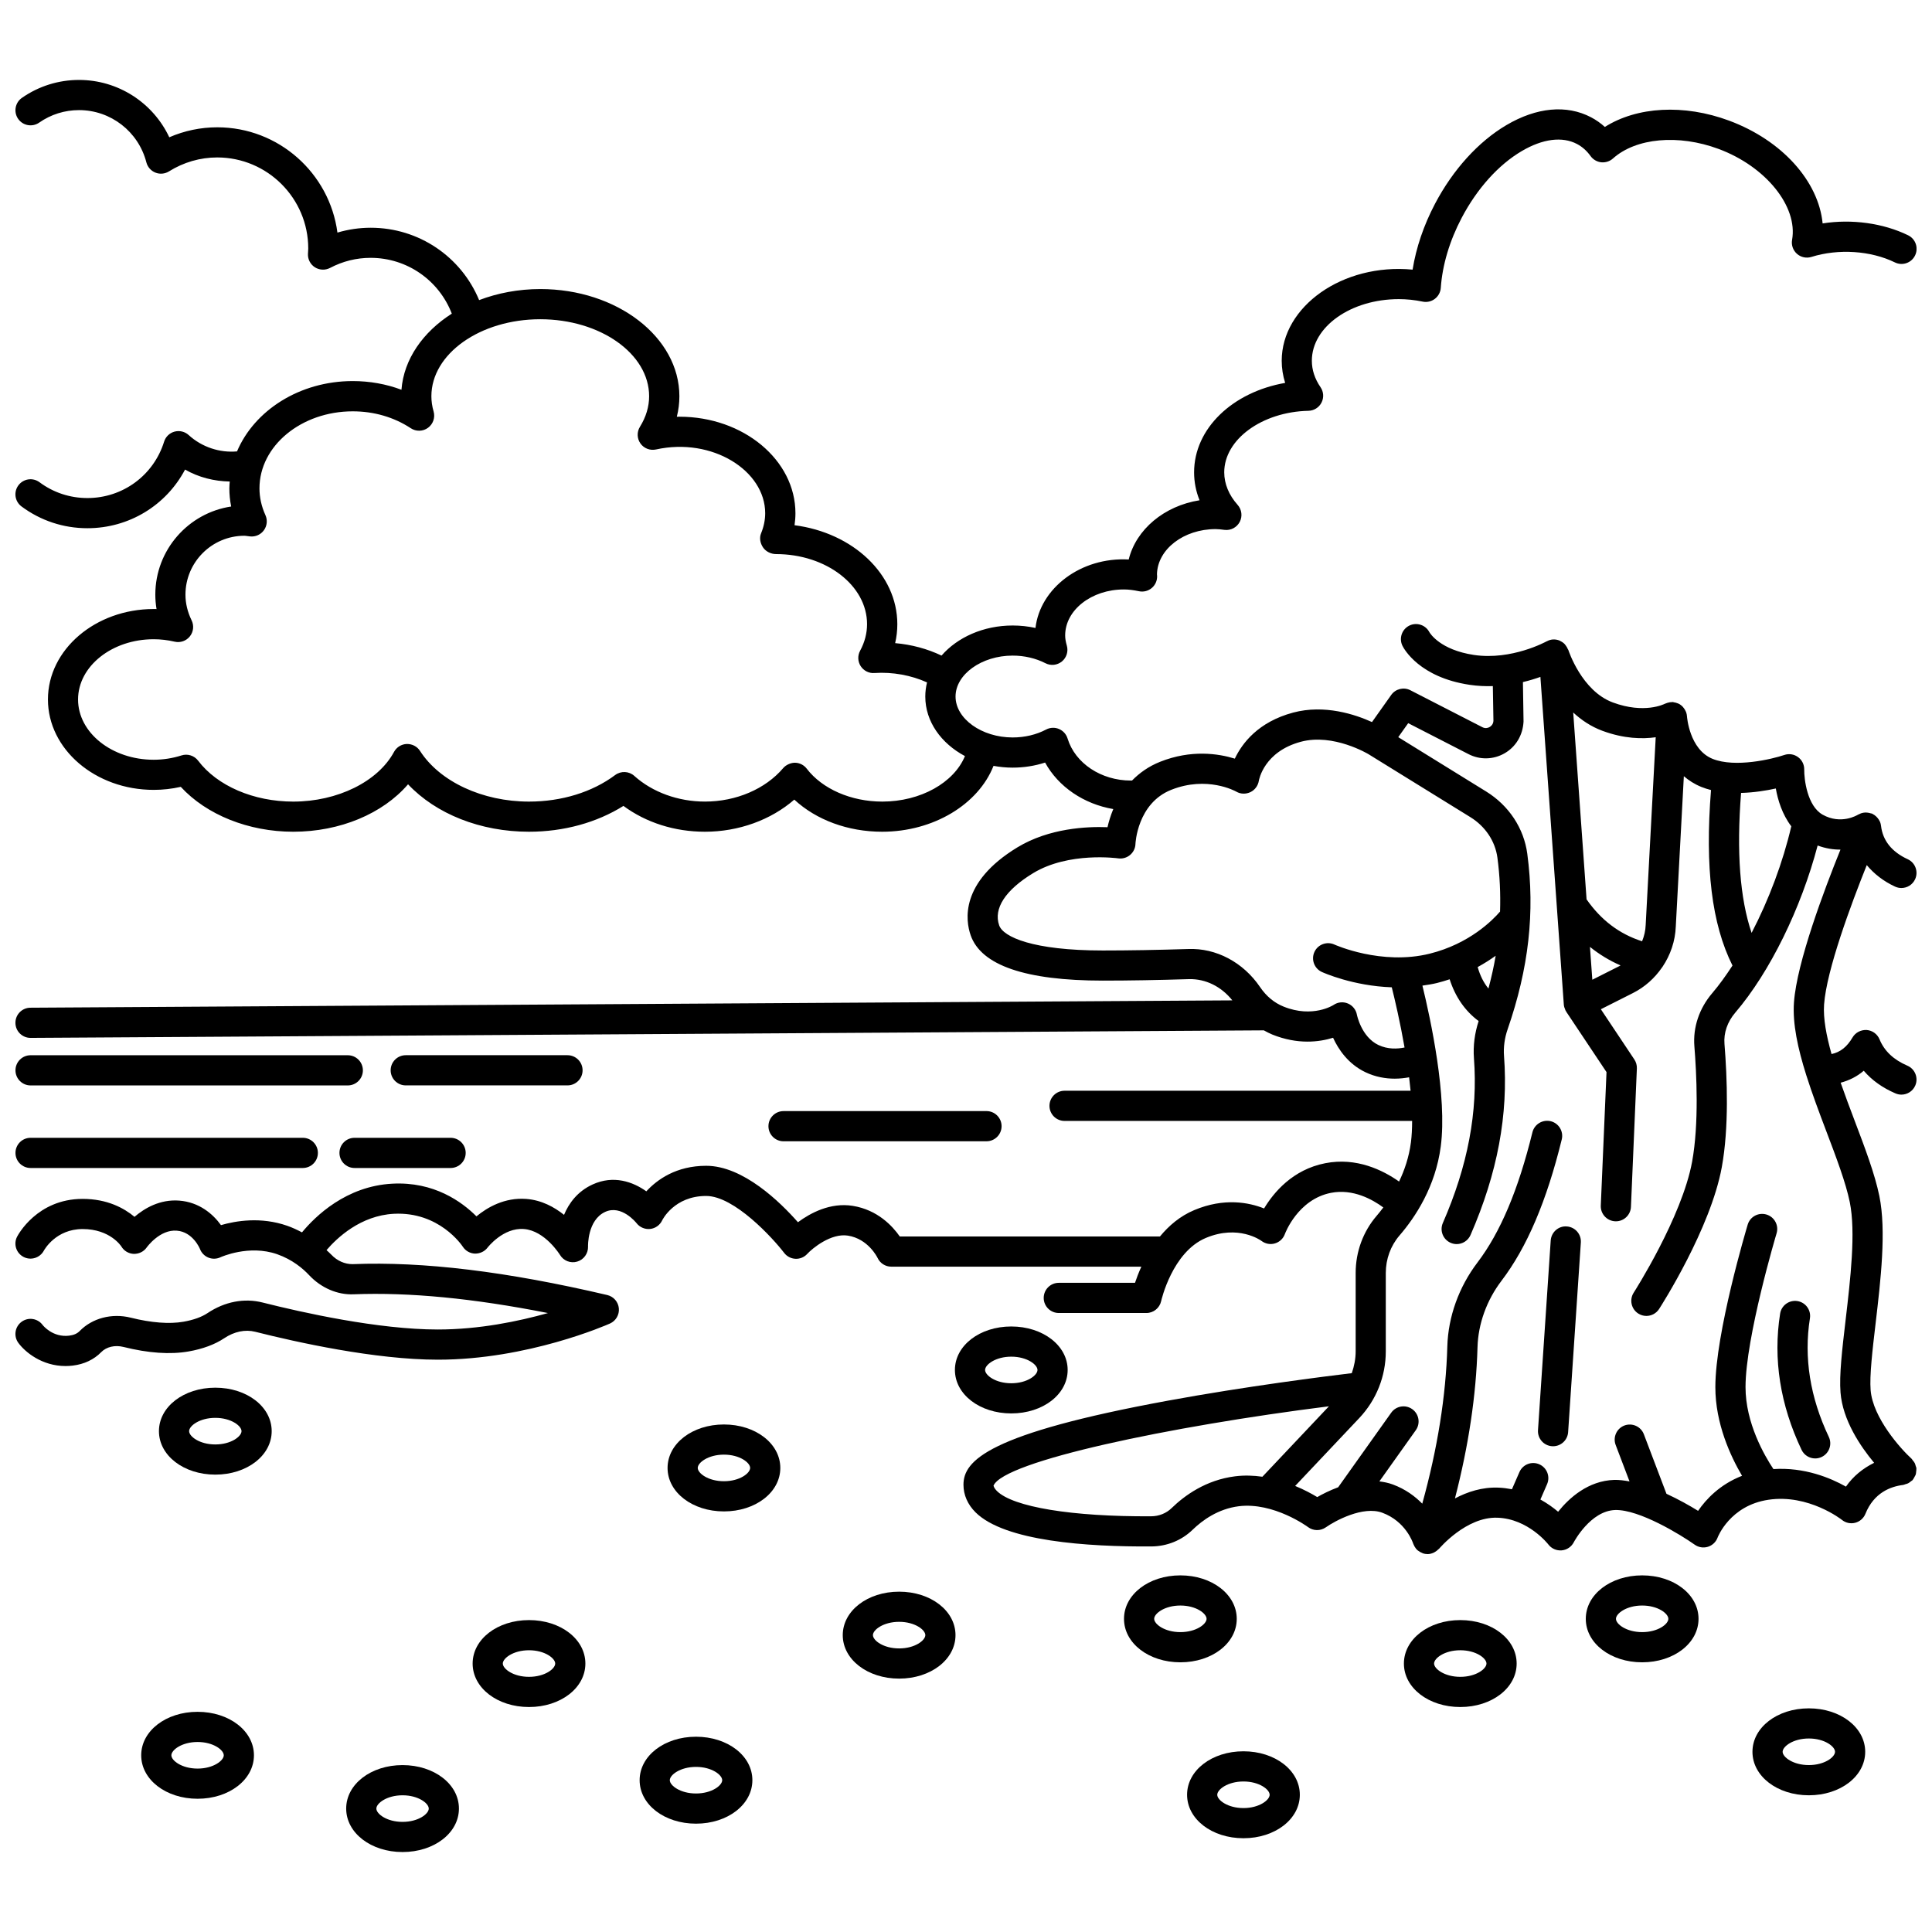
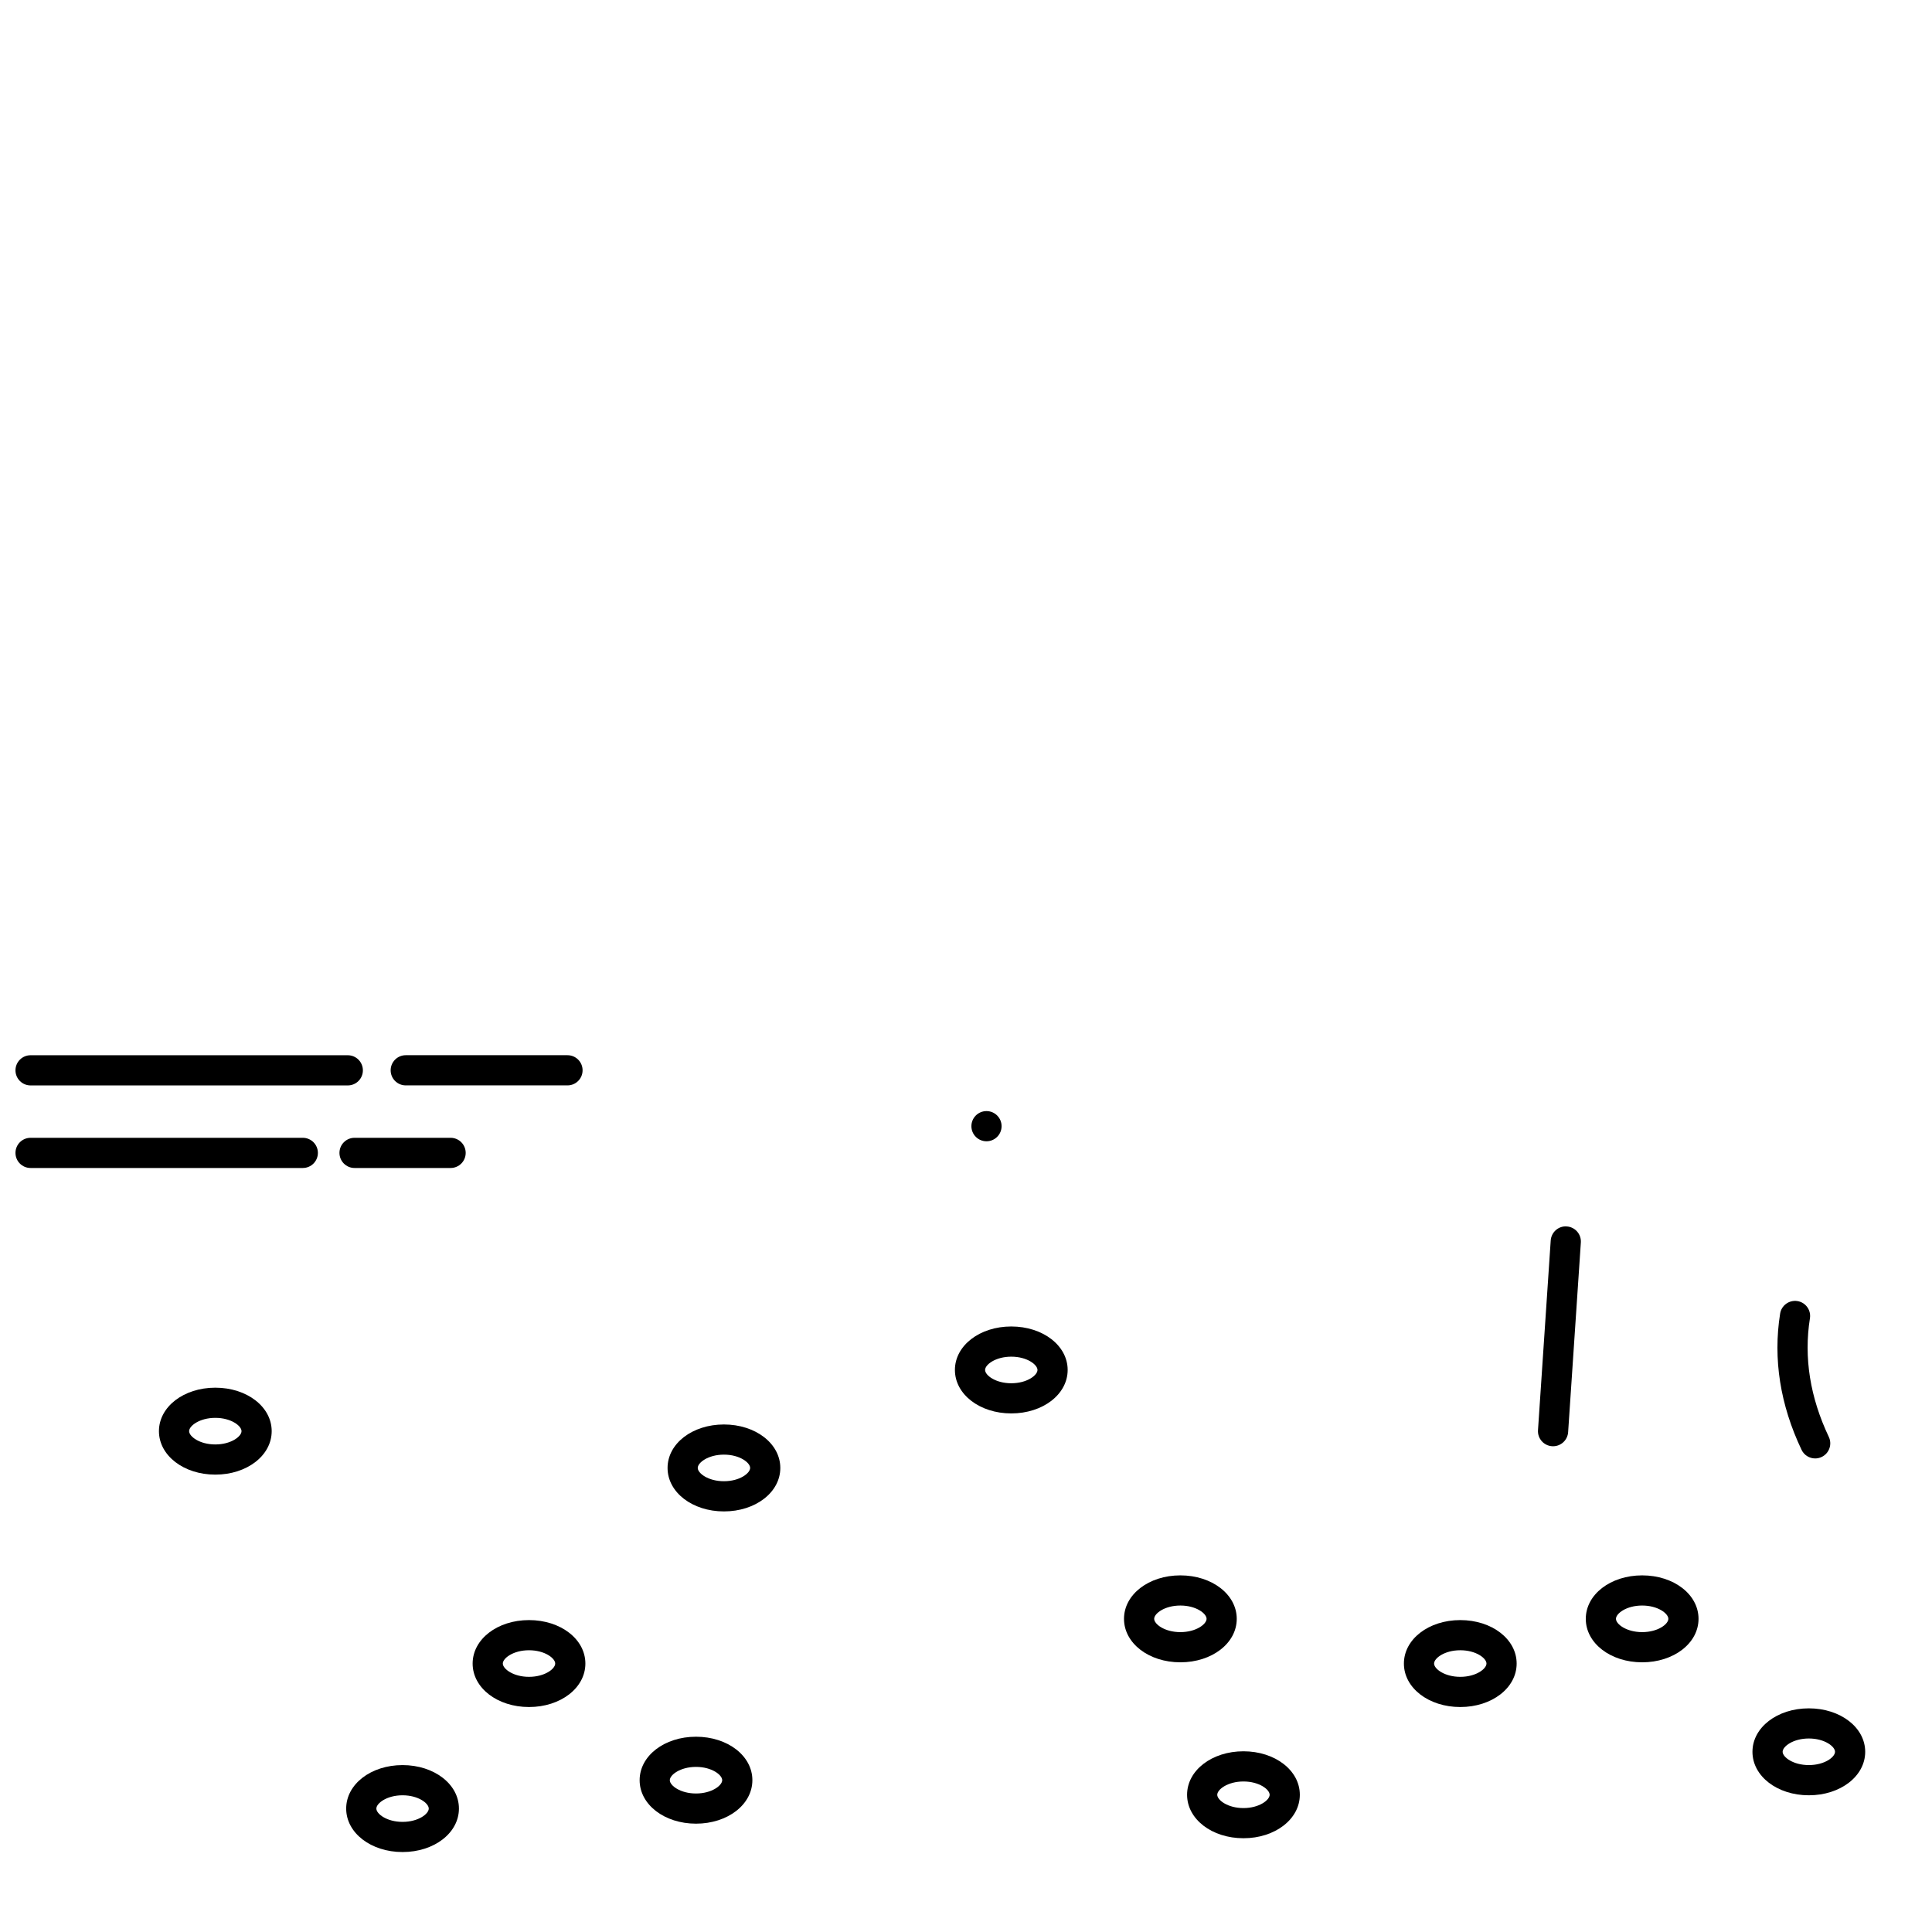
<svg xmlns="http://www.w3.org/2000/svg" width="800px" height="800px" version="1.1" viewBox="144 144 512 512">
  <defs>
    <clipPath id="c">
-       <path d="m148.09 165h503.81v391h-503.81z" />
-     </clipPath>
+       </clipPath>
    <clipPath id="b">
      <path d="m148.09 445h80.906v9h-80.906z" />
    </clipPath>
    <clipPath id="a">
      <path d="m148.09 423h92.906v9h-92.906z" />
    </clipPath>
  </defs>
  <g clip-path="url(#c)">
-     <path d="m651.79 534.06c0.035-0.285 0.094-0.559 0.066-0.844-0.004-0.051 0.016-0.098 0.012-0.145-0.023-0.203-0.133-0.367-0.184-0.559-0.07-0.27-0.129-0.531-0.258-0.781-0.141-0.273-0.336-0.488-0.527-0.719-0.117-0.137-0.176-0.305-0.312-0.43-2.824-2.562-10.27-10.828-10.852-18.188-0.305-3.844 0.48-10.547 1.316-17.648 1.352-11.516 2.883-24.566 0.996-33.789-1.191-5.828-3.809-12.738-6.582-20.051-1.23-3.246-2.5-6.621-3.672-9.977 2.266-0.605 4.336-1.633 6.121-3.172 2.137 2.5 4.941 4.512 8.398 6 0.516 0.223 1.055 0.332 1.582 0.332 1.547 0 3.019-0.902 3.672-2.414 0.875-2.027-0.059-4.379-2.082-5.254-3.691-1.594-6.109-3.883-7.394-6.996-0.582-1.402-1.906-2.359-3.418-2.465-1.492-0.078-2.957 0.656-3.727 1.969-1.465 2.496-3.227 3.91-5.57 4.406-1.375-4.894-2.238-9.469-1.977-13.141 0.664-9.141 7.152-26.555 11.312-36.93 1.926 2.305 4.406 4.266 7.508 5.699 0.543 0.25 1.113 0.367 1.672 0.367 1.512 0 2.957-0.859 3.633-2.324 0.922-2.004 0.051-4.383-1.957-5.305-4.242-1.957-6.621-4.941-7.082-8.879-0.039-0.34-0.125-0.668-0.242-0.98-0.016-0.039-0.047-0.074-0.062-0.117-0.156-0.355-0.367-0.676-0.621-0.977-0.105-0.129-0.211-0.242-0.336-0.359-0.293-0.273-0.617-0.516-0.984-0.695-0.004-0.004-0.012-0.004-0.016-0.004-0.039-0.02-0.066-0.059-0.113-0.074-0.113-0.047-0.227-0.035-0.34-0.07-0.297-0.102-0.59-0.164-0.898-0.191-0.168-0.016-0.332-0.039-0.5-0.035-0.402 0.012-0.801 0.082-1.184 0.215-0.125 0.043-0.23 0.105-0.352 0.16-0.156 0.07-0.32 0.125-0.469 0.211-0.176 0.117-4.504 2.719-9.355-0.012-4.094-2.305-4.91-9.422-4.879-11.961 0.023-1.301-0.586-2.531-1.641-3.297-1.051-0.773-2.41-0.984-3.641-0.559-3.262 1.105-13.031 3.434-19 1.027-6.18-2.504-6.785-11.211-6.789-11.285-0.02-0.367-0.102-0.719-0.219-1.059-0.035-0.109-0.098-0.199-0.141-0.305-0.133-0.297-0.297-0.57-0.496-0.828-0.105-0.137-0.195-0.27-0.316-0.387-0.25-0.25-0.535-0.48-0.852-0.664-0.02-0.012-0.039-0.012-0.055-0.023-0.16-0.09-0.328-0.145-0.5-0.207-0.285-0.109-0.57-0.184-0.871-0.223-0.113-0.016-0.207-0.074-0.324-0.082-0.043-0.004-0.082 0.02-0.129 0.02-0.418-0.012-0.84 0.062-1.246 0.184-0.125 0.039-0.234 0.078-0.355 0.129-0.121 0.047-0.246 0.07-0.363 0.133-0.215 0.113-5.461 2.731-13.766-0.344-8.289-3.066-11.758-13.785-11.793-13.887-0.027-0.094-0.109-0.156-0.145-0.246-0.141-0.371-0.34-0.691-0.574-0.996-0.098-0.125-0.172-0.25-0.281-0.363-0.336-0.344-0.73-0.605-1.176-0.809-0.062-0.027-0.105-0.09-0.168-0.117-0.012-0.004-0.027 0-0.043-0.008-0.527-0.199-1.105-0.312-1.719-0.273-0.582 0.039-1.121 0.219-1.602 0.484-0.023 0.012-0.051 0.008-0.074 0.02-0.094 0.051-9.227 5.082-19.234 3.602-8.973-1.344-11.652-5.746-11.828-6.051-1.012-1.922-3.383-2.691-5.328-1.719-1.977 0.992-2.773 3.391-1.789 5.367 0.426 0.848 4.523 8.328 17.766 10.312 2.121 0.32 4.191 0.406 6.176 0.344l0.156 9.207c-0.055 0.953-0.656 1.434-1.012 1.641-0.355 0.203-1.082 0.484-1.922 0.043l-19.07-9.789c-1.766-0.91-3.934-0.379-5.082 1.238l-5.098 7.191c-4.414-2.008-12.57-4.738-20.898-2.512-9.242 2.473-13.516 8.109-15.453 12.203-4.371-1.348-11.578-2.438-19.797 0.832-3.117 1.238-5.516 3.008-7.438 4.965-0.109 0-0.211 0.012-0.32 0.012-7.875 0-14.77-4.582-16.77-11.148-0.348-1.141-1.188-2.066-2.285-2.523-1.094-0.465-2.348-0.406-3.402 0.152-2.606 1.371-5.672 2.098-8.871 2.098-8.199 0-15.129-4.965-15.129-10.848 0-5.879 6.93-10.844 15.129-10.844 3.106 0 6.113 0.699 8.695 2.019 1.41 0.727 3.129 0.547 4.371-0.473 1.23-1.016 1.738-2.668 1.293-4.199-0.297-1.031-0.438-1.887-0.438-2.688 0-6.723 6.973-12.188 15.551-12.188 1.207 0 2.481 0.148 4 0.469 1.207 0.258 2.453-0.062 3.394-0.848 0.941-0.789 1.465-1.969 1.422-3.191 0-0.117-0.02-0.293-0.039-0.461 0.152-6.617 7.07-11.965 15.551-11.965 0.738 0 1.449 0.098 2.359 0.207 1.648 0.203 3.25-0.645 4.023-2.113 0.773-1.477 0.551-3.269-0.559-4.516-2.32-2.602-3.547-5.586-3.547-8.633 0-8.707 10.008-16.02 22.312-16.297 1.469-0.031 2.801-0.867 3.465-2.172 0.672-1.309 0.57-2.875-0.258-4.082-1.527-2.227-2.301-4.586-2.301-7.016 0-9 10.336-16.324 23.043-16.324 2.078 0 4.207 0.219 6.328 0.66 1.121 0.234 2.301-0.031 3.223-0.73 0.914-0.695 1.492-1.754 1.574-2.906 0.418-6.062 2.336-12.484 5.539-18.57 4.082-7.754 9.723-14.031 15.887-17.672 5.555-3.281 10.766-3.953 14.668-1.898 1.395 0.734 2.606 1.812 3.606 3.207 0.664 0.918 1.688 1.52 2.816 1.645 1.113 0.109 2.254-0.238 3.102-1 6.098-5.469 17.344-6.496 27.996-2.543 12.504 4.641 21.062 15.23 19.484 24.102-0.246 1.375 0.246 2.773 1.293 3.699 1.043 0.926 2.5 1.234 3.832 0.82 7.168-2.238 15.746-1.66 22.117 1.453 2 0.977 4.383 0.141 5.348-1.84 0.969-1.988 0.145-4.379-1.84-5.348-6.613-3.227-14.941-4.363-22.656-3.144-1.082-11.137-10.68-22-24.793-27.242-11.961-4.438-24.398-3.715-32.918 1.676-1.113-1.008-2.336-1.867-3.66-2.562-6.453-3.394-14.422-2.66-22.461 2.09-7.418 4.387-14.125 11.785-18.891 20.832-2.981 5.664-5.004 11.621-5.941 17.453-18.543-1.766-34.684 9.793-34.684 24.152 0 1.98 0.309 3.945 0.914 5.863-13.926 2.434-24.133 12.078-24.133 23.711 0 2.539 0.492 5.027 1.445 7.394-9.371 1.48-16.82 7.734-18.773 15.695-12.68-0.699-23.488 7.598-24.707 18.145-1.961-0.434-3.988-0.652-6.043-0.652-7.781 0-14.668 3.16-18.855 7.973-3.766-1.793-7.918-2.922-12.289-3.301 0.383-1.648 0.574-3.324 0.574-5.027 0-13.215-11.73-24.207-27.238-26.219 0.156-1.051 0.238-2.109 0.238-3.172 0-14.105-13.785-25.586-30.738-25.586-0.23 0-0.461 0-0.695 0.008 0.449-1.781 0.676-3.59 0.676-5.43 0-15.66-16.531-28.406-36.848-28.406-5.82 0-11.32 1.066-16.223 2.926-4.75-11.484-15.973-19.176-28.73-19.176-2.984 0-5.961 0.438-8.82 1.285-2.074-15.727-15.566-27.902-31.848-27.902-4.387 0-8.703 0.902-12.711 2.644-4.305-9.148-13.543-15.195-23.922-15.195-5.445 0-10.684 1.645-15.137 4.754-1.812 1.262-2.254 3.758-0.992 5.57 1.273 1.812 3.758 2.25 5.57 0.988 3.106-2.168 6.758-3.316 10.559-3.316 8.41 0 15.746 5.695 17.848 13.848 0.32 1.234 1.211 2.242 2.394 2.715 1.18 0.473 2.523 0.348 3.606-0.328 3.856-2.414 8.27-3.691 12.773-3.691 13.305 0 24.125 10.824 24.125 24.125 0 0.305-0.023 0.602-0.043 0.898l-0.031 0.488c-0.082 1.438 0.613 2.816 1.828 3.594 1.211 0.777 2.75 0.84 4.031 0.172 3.356-1.766 6.969-2.668 10.754-2.668 9.668 0 18.109 5.969 21.508 14.785-7.641 4.879-12.719 12.062-13.344 20.172-4.043-1.516-8.406-2.301-12.902-2.301-14.082 0-26.074 7.777-30.676 18.637-4.551 0.414-9.289-1.113-12.812-4.332-1.008-0.922-2.414-1.262-3.742-0.91-1.32 0.355-2.367 1.363-2.769 2.668-2.789 8.934-10.961 14.938-20.328 14.938-4.613 0-9.004-1.449-12.691-4.191-1.773-1.316-4.273-0.949-5.594 0.824-1.316 1.77-0.949 4.277 0.824 5.594 5.078 3.773 11.117 5.769 17.461 5.769 11.047 0 20.879-6.07 25.883-15.543 3.594 2.07 7.715 3.094 11.84 3.168-0.043 0.59-0.105 1.184-0.105 1.789 0 1.621 0.16 3.234 0.484 4.832-11.363 1.703-20.102 11.527-20.102 23.355 0 1.281 0.109 2.555 0.324 3.82-0.246-0.004-0.496-0.008-0.746-0.008-15.457 0-28.035 10.75-28.035 23.965 0 13.215 12.578 23.965 28.035 23.965 2.418 0 4.816-0.27 7.168-0.805 6.805 7.398 17.949 11.898 29.812 11.898 12.41 0 23.73-4.797 30.418-12.57 7.414 7.859 19.18 12.57 32.051 12.57 9.199 0 17.961-2.414 25.027-6.844 6.012 4.434 13.566 6.844 21.598 6.844 8.938 0 17.488-3.121 23.684-8.512 5.824 5.394 14.219 8.512 23.281 8.512 13.609 0 25.492-7.266 29.516-17.457 1.629 0.297 3.316 0.469 5.051 0.469 2.977 0 5.898-0.461 8.617-1.344 3.523 6.434 10.262 10.996 18.07 12.324-0.719 1.742-1.219 3.406-1.531 4.809-5.406-0.215-15.461 0.234-23.863 5.328-15.309 9.297-13.766 19.41-12.398 23.32 2.785 7.965 14.566 12.004 35.008 12.004 6.934 0 14.625-0.133 22.863-0.391 4.391-0.109 8.566 1.969 11.469 5.629l-318.52 1.945c-2.211 0.012-3.988 1.816-3.973 4.023 0.012 2.199 1.801 3.973 4 3.973h0.023l326.82-1.996c0.73 0.402 1.473 0.797 2.254 1.117 6.719 2.703 12.391 1.996 16.094 0.848 1.414 3.086 4 6.945 8.566 9.125 2.684 1.281 5.367 1.715 7.766 1.715 1.387 0 2.668-0.152 3.816-0.363 0.148 1.188 0.281 2.375 0.391 3.555l-91.699 0.008c-2.211 0-4 1.793-4 4s1.789 4 4 4l92.109-0.004c-0.004 2.019-0.094 3.945-0.32 5.691-0.508 3.894-1.691 7.352-3.141 10.379-4.301-3.035-11.285-6.481-19.555-4.863-8.664 1.688-13.711 7.805-16.219 11.992-3.992-1.59-10.555-2.906-18.508 0.438-3.797 1.59-6.758 4.164-9.09 6.992h-68.941c-1.91-2.746-5.887-7.07-12.469-8.121-5.945-0.957-11.246 1.914-14.523 4.34-4.691-5.328-14.523-14.957-24.312-14.957-7.945 0-13.004 3.66-15.867 6.769-3.543-2.531-8.676-4.363-14.227-1.824-4.031 1.848-6.301 4.984-7.582 8.059-2.578-2.07-5.949-3.91-10-4.223-5.75-0.43-10.309 2.227-13.211 4.617-3.856-3.852-11.246-9.258-22.305-8.656-12.242 0.645-20.414 8.648-23.93 12.906-1.266-0.672-2.562-1.281-3.91-1.75-6.973-2.441-13.633-1.312-17.559-0.172-2.148-2.992-5.793-6.086-11.047-6.496-5.152-0.398-9.227 2.039-11.867 4.297-2.731-2.281-7.191-4.754-13.742-4.754-12.086 0-17.164 9.621-17.379 10.031-1 1.953-0.234 4.324 1.707 5.344 1.93 1.02 4.352 0.273 5.391-1.66 0.129-0.23 3.172-5.723 10.281-5.723 7.238 0 10.172 4.484 10.266 4.629 0.695 1.168 1.926 1.898 3.281 1.953 1.352 0.027 2.644-0.586 3.422-1.699 0.031-0.047 3.477-4.848 8.008-4.449 4.234 0.332 6.059 4.707 6.117 4.859 0.402 1.043 1.219 1.867 2.25 2.281 1.039 0.414 2.203 0.371 3.207-0.109 0.078-0.035 7.512-3.418 15.004-0.793 4.027 1.414 6.824 3.793 8.465 5.547 3.184 3.394 7.535 5.269 11.836 5.07 14.73-0.562 31.641 1.055 51.457 4.973-7.785 2.195-18.242 4.359-29.18 4.359-15.758 0-35.871-4.481-46.449-7.152-4.856-1.227-10.035-0.238-14.578 2.801-1.578 1.051-3.731 1.824-6.402 2.293-3.703 0.648-8.539 0.281-13.945-1.074-5.008-1.246-10.203 0.105-13.562 3.551-0.652 0.668-1.559 1.066-2.758 1.211-4.371 0.539-6.949-2.711-7.027-2.809-1.301-1.781-3.801-2.176-5.586-0.871-1.785 1.305-2.172 3.805-0.871 5.586 1.758 2.414 6.242 6.148 12.508 6.148 0.629 0 1.277-0.039 1.938-0.121 3-0.363 5.598-1.594 7.523-3.566 1.379-1.41 3.637-1.938 5.894-1.375 6.586 1.648 12.395 2.047 17.273 1.191 3.766-0.664 6.949-1.844 9.453-3.516 2.637-1.758 5.543-2.363 8.184-1.695 10.945 2.762 31.785 7.398 48.41 7.398 23.812 0 44.73-9.195 45.609-9.586 1.566-0.699 2.516-2.324 2.352-4.031-0.16-1.707-1.395-3.121-3.066-3.516-26.652-6.25-48.723-8.93-67.484-8.188-2.035 0.016-4.094-0.848-5.691-2.551-0.387-0.41-0.82-0.777-1.23-1.164 2.824-3.289 9.039-9.16 17.84-9.629 12.016-0.621 18.043 8.363 18.285 8.73 0.711 1.094 1.91 1.773 3.215 1.824 1.301 0.008 2.547-0.547 3.336-1.59 0.039-0.051 4.141-5.363 9.641-4.926 5.586 0.43 9.523 6.812 9.555 6.859 0.938 1.57 2.824 2.297 4.566 1.773 1.75-0.516 2.93-2.168 2.867-3.992-0.004-0.066-0.195-7.008 4.551-9.184 4.289-1.973 8.16 2.805 8.305 2.992 0.852 1.105 2.254 1.684 3.598 1.535 1.387-0.152 2.594-1.012 3.191-2.273 0.027-0.062 3.141-6.473 11.66-6.473 7.461 0 17.672 11.168 20.664 15.082 0.719 0.941 1.816 1.516 2.996 1.566 1.176 0.062 2.328-0.414 3.125-1.289 1.367-1.488 6.309-5.559 10.785-4.848 5.363 0.855 7.766 5.723 7.852 5.902 0.656 1.414 2.074 2.324 3.629 2.324h66.277c-0.719 1.594-1.285 3.078-1.68 4.281h-20.195c-2.211 0-4 1.793-4 4s1.789 4 4 4h23.215c1.879 0 3.508-1.32 3.91-3.156 0.027-0.133 2.926-12.996 11.855-16.742 8.602-3.602 14.512 0.629 14.723 0.785 1.016 0.781 2.344 1.035 3.566 0.672 1.23-0.359 2.211-1.285 2.644-2.488 0.031-0.094 3.398-9.195 12.234-10.918 5.816-1.129 10.965 1.746 13.855 3.875-0.602 0.797-1.195 1.547-1.762 2.207-3.59 4.164-5.57 9.539-5.57 15.137v20.777c0 2.004-0.387 3.941-1.027 5.793-6.918 0.832-27.934 3.469-48.754 7.293-47.594 8.734-54.156 15.863-54.156 22.266 0 2.711 1.109 5.246 3.203 7.328 7.719 7.664 29.547 9.145 46.598 9.035 4.137-0.027 8.031-1.605 10.953-4.449 2.527-2.449 6.699-5.519 12.223-6.207 9.254-1.141 18.25 5.457 18.332 5.523 1.387 1.043 3.293 1.066 4.715 0.07 2.438-1.715 9.871-5.773 14.992-3.863 6.203 2.305 8.082 7.918 8.145 8.125 0.051 0.164 0.145 0.309 0.211 0.461 0.047 0.109 0.09 0.215 0.148 0.32 0.219 0.391 0.492 0.75 0.828 1.043 0.062 0.055 0.141 0.094 0.207 0.145 0.309 0.238 0.648 0.426 1.02 0.566 0.07 0.027 0.125 0.09 0.199 0.113 0.066 0.023 0.141 0.016 0.211 0.031 0.066 0.02 0.129 0.055 0.199 0.07 0.234 0.047 0.469 0.062 0.699 0.07 0.035 0 0.07 0.016 0.105 0.016 0.531 0 1.039-0.141 1.52-0.34 0.121-0.047 0.223-0.113 0.34-0.172 0.379-0.203 0.715-0.461 1.016-0.777 0.055-0.055 0.137-0.078 0.188-0.145 0.07-0.082 7.18-8.512 15.441-8.215 8.184 0.273 13.449 7.016 13.492 7.074 0.832 1.098 2.133 1.688 3.547 1.582 1.375-0.121 2.59-0.941 3.219-2.172 0.043-0.082 4.41-8.324 10.969-8.523 6.394-0.164 17.363 6.566 21.066 9.188 1.016 0.719 2.309 0.922 3.5 0.555 1.188-0.367 2.137-1.273 2.566-2.438 0.031-0.082 3.234-8.496 13.461-10.02 10.656-1.598 19.406 5.266 19.477 5.324 0.988 0.805 2.281 1.09 3.527 0.773 1.23-0.32 2.238-1.199 2.711-2.379 2.25-5.598 6.695-7.25 10.023-7.652 0.203-0.023 0.371-0.133 0.562-0.188 0.246-0.066 0.488-0.125 0.723-0.238 0.301-0.148 0.543-0.352 0.793-0.566 0.129-0.109 0.289-0.16 0.402-0.289 0.031-0.035 0.039-0.082 0.07-0.125 0.188-0.219 0.305-0.48 0.441-0.734 0.109-0.207 0.246-0.398 0.316-0.621 0.078-0.234 0.074-0.473 0.109-0.711zm-274.01-177.63c-8.211 0-15.875-3.344-19.992-8.73-0.734-0.961-1.863-1.535-3.074-1.566-1.012-0.027-2.363 0.488-3.148 1.406-4.734 5.566-12.492 8.887-20.75 8.887-7.094 0-13.914-2.481-18.719-6.805-1.414-1.277-3.535-1.367-5.07-0.23-6.078 4.539-14.188 7.039-22.84 7.039-12.305 0-23.641-5.273-28.879-13.434-0.766-1.188-2.082-1.863-3.519-1.836-1.414 0.055-2.695 0.852-3.367 2.094-4.254 7.883-14.984 13.176-26.707 13.176-10.496 0-20.152-4.156-25.203-10.84-1.023-1.355-2.809-1.918-4.406-1.398-2.387 0.758-4.871 1.148-7.379 1.148-11.051 0-20.039-7.164-20.039-15.969 0-8.805 8.988-15.969 20.039-15.969 1.836 0 3.703 0.215 5.559 0.648 1.504 0.348 3.066-0.195 4.031-1.406 0.961-1.203 1.141-2.856 0.465-4.242-1.082-2.223-1.633-4.512-1.633-6.801 0-8.613 7.004-15.621 15.617-15.621 0.258 0 0.504 0.043 0.75 0.078l0.793 0.098c1.414 0.141 2.812-0.488 3.641-1.652 0.832-1.16 0.984-2.68 0.395-3.984-1.055-2.32-1.582-4.711-1.582-7.109 0-11.25 11.086-20.406 24.719-20.406 5.621 0 10.941 1.547 15.379 4.477 1.398 0.922 3.231 0.879 4.574-0.117 1.352-0.996 1.934-2.723 1.473-4.332-0.391-1.344-0.586-2.699-0.586-4.027 0-11.25 12.941-20.406 28.852-20.406 15.91 0 28.852 9.156 28.852 20.406 0 2.766-0.82 5.492-2.434 8.098-0.848 1.367-0.797 3.106 0.133 4.418 0.926 1.312 2.555 1.93 4.121 1.59 14.934-3.285 28.938 5.625 28.938 16.898 0 1.773-0.367 3.566-1.086 5.316-0.512 1.23-0.23 2.637 0.512 3.742 0.742 1.113 2.133 1.77 3.465 1.77 13.289 0 24.105 8.328 24.105 18.562 0 2.426-0.621 4.805-1.844 7.062-0.691 1.281-0.633 2.836 0.152 4.062 0.785 1.223 2.191 1.945 3.625 1.832 4.836-0.324 9.77 0.59 13.965 2.488-0.305 1.211-0.465 2.469-0.465 3.754 0 6.598 4.191 12.406 10.512 15.773-2.914 7.039-11.738 12.059-21.941 12.059zm240.93 6.547c-2.219 9.547-5.969 19.516-10.52 28.25-3.098-9.164-4.016-21.414-2.789-37.09 3.438-0.094 6.703-0.629 9.207-1.176 0.531 3.039 1.695 6.871 4.102 10.016zm-52.73 40.664-0.625-8.703c2.481 1.984 5.164 3.637 8.102 4.902-0.109 0.055-0.199 0.129-0.309 0.184zm2.676-65.969c5.746 2.125 10.598 2.203 14.125 1.707l-2.66 49.758c-0.055 1.512-0.398 2.957-0.953 4.312-6.043-1.941-10.871-5.617-14.711-11.109l-3.539-49.52c2.133 1.98 4.688 3.723 7.738 4.852zm-59.367 83.266c-4.527-2.16-5.684-7.973-5.691-8.008-0.238-1.336-1.137-2.465-2.391-2.992-1.262-0.531-2.688-0.379-3.809 0.391-0.047 0.035-5.512 3.547-13.223 0.434-2.496-1.004-4.594-2.746-6.25-5.184-4.453-6.555-11.633-10.387-19.07-10.078-8.148 0.258-15.754 0.387-22.605 0.387-18.551 0-26.387-3.582-27.457-6.652-1.562-4.453 1.637-9.367 8.996-13.84 9.449-5.742 22.414-3.938 22.543-3.922 1.125 0.16 2.269-0.16 3.144-0.891s1.398-1.797 1.43-2.93c0.004-0.109 0.465-10.754 9.477-14.34 9.5-3.773 16.965 0.32 17.254 0.484 1.133 0.664 2.527 0.688 3.719 0.133 1.188-0.559 2.027-1.691 2.242-2.992 0.055-0.316 1.391-7.754 11.156-10.367 8.605-2.297 17.809 3.231 17.969 3.332 0 0 0.004 0 0.008 0.004l26.934 16.648c3.969 2.453 6.582 6.375 7.164 10.742 0.641 4.801 0.852 9.539 0.699 14.281-1.941 2.254-8.113 8.543-18.648 11.156-12.789 3.176-25.117-2.359-25.238-2.414-2.004-0.922-4.379-0.047-5.301 1.945-0.926 2.004-0.059 4.383 1.941 5.309 0.441 0.203 8.277 3.715 18.551 4.074 0.84 3.359 2.227 9.297 3.387 15.949-1.863 0.387-4.441 0.527-6.93-0.66zm29.164-14.961c-1.262-1.539-2.215-3.422-2.852-5.695 1.77-0.969 3.356-1.984 4.766-2.996-0.48 2.863-1.141 5.766-1.914 8.691zm-67.133 129.26c-7.731 0.961-13.406 5.098-16.809 8.406-1.434 1.398-3.367 2.176-5.434 2.188-20.973 0.125-36.605-2.438-40.902-6.715-0.746-0.742-0.844-1.277-0.883-1.406 2.731-6.473 46.477-15.688 88.887-21.027l-17.633 18.668c-2.316-0.328-4.742-0.426-7.227-0.113zm161.87 2.731c-4.082-2.305-10.996-5.18-19.215-4.648-2.363-3.543-7.398-12.195-7.394-21.719 0.004-13.164 8.148-40.484 8.234-40.762 0.633-2.113-0.566-4.344-2.684-4.977-2.129-0.629-4.348 0.566-4.977 2.684-0.348 1.168-8.566 28.719-8.57 43.051-0.004 9.68 4.043 18.355 7.074 23.504-5.871 2.285-9.551 6.223-11.648 9.289-2.199-1.363-5.156-3.035-8.383-4.523l-5.988-15.773c-0.785-2.066-3.086-3.09-5.156-2.32-2.062 0.785-3.098 3.094-2.316 5.156l3.672 9.66c-1.379-0.25-2.742-0.43-4.035-0.402-6.934 0.215-11.965 4.789-14.887 8.438-1.266-1.07-2.844-2.215-4.695-3.242l1.77-4.07c0.883-2.023-0.047-4.383-2.07-5.262-2.035-0.887-4.387 0.047-5.262 2.07l-1.98 4.543c-1.152-0.215-2.336-0.383-3.594-0.43-4.34-0.168-8.23 1.129-11.512 2.863 3.606-13.91 5.625-27.34 5.981-40.047 0.168-6.203 2.422-12.461 6.348-17.621 6.75-8.867 11.973-21.125 15.977-37.465 0.523-2.144-0.789-4.309-2.93-4.836-2.133-0.508-4.305 0.789-4.84 2.93-3.738 15.254-8.504 26.551-14.574 34.527-4.926 6.481-7.762 14.383-7.981 22.242-0.363 13.129-2.609 27.113-6.641 41.656-1.918-1.945-4.422-3.828-7.789-5.078-1.184-0.441-2.379-0.672-3.578-0.82l9.652-13.566c1.281-1.801 0.859-4.293-0.938-5.578-1.801-1.285-4.301-0.859-5.578 0.941l-14.051 19.754c-2.219 0.828-4.148 1.801-5.551 2.606-1.422-0.863-3.441-1.957-5.852-2.953l16.984-17.98c4.535-4.805 7.035-11.086 7.035-17.691v-20.777c0-3.684 1.289-7.199 3.621-9.91 4.227-4.891 9.551-12.965 10.949-23.633 1.73-13.191-2.66-33.578-4.863-42.602 1.273-0.188 2.547-0.367 3.848-0.688 1.172-0.293 2.281-0.629 3.367-0.988 1.516 4.688 4.082 8.395 7.684 11.07-1.047 3.191-1.492 6.578-1.246 9.836 1.078 14.219-1.617 28.5-8.238 43.672-0.883 2.023 0.043 4.383 2.07 5.262 0.52 0.227 1.062 0.336 1.59 0.336 1.543 0 3.016-0.898 3.672-2.402 7.148-16.398 10.055-31.922 8.875-47.473-0.172-2.316 0.156-4.742 0.949-7.023 5.621-16.238 7.281-31.027 5.219-46.547-0.902-6.758-4.871-12.77-10.891-16.492l-23.305-14.406 2.637-3.707 15.988 8.207c3.027 1.559 6.602 1.477 9.555-0.223 2.953-1.695 4.832-4.738 5.023-8.418l-0.164-10.453c1.727-0.41 3.273-0.891 4.633-1.375l6.203 86.801v0.02 0.004c0.031 0.473 0.176 0.918 0.371 1.348 0.023 0.055 0.02 0.117 0.047 0.168 0.035 0.066 0.09 0.117 0.125 0.18 0.043 0.074 0.066 0.16 0.117 0.234l10.656 15.977-1.516 35.371c-0.094 2.207 1.617 4.074 3.824 4.168 0.059 0 0.117 0.004 0.176 0.004 2.129 0 3.902-1.68 3.992-3.828l1.57-36.672c0.035-0.848-0.199-1.684-0.668-2.391l-8.875-13.312 8.504-4.289c3.16-1.594 5.766-3.957 7.699-6.769 0.039-0.059 0.09-0.113 0.129-0.172 2.113-3.144 3.383-6.832 3.527-10.727l2.133-39.801c1.297 1.121 2.812 2.102 4.617 2.836 0.836 0.34 1.703 0.613 2.582 0.836-1.633 20.57 0.195 35.523 5.691 46.508-1.738 2.66-3.523 5.16-5.348 7.293-3.469 4.055-5.152 9.07-4.75 14.113 0.57 7.074 1.25 20.449-0.598 30.566-2.699 14.738-15.355 34.516-15.48 34.715-1.195 1.855-0.66 4.332 1.195 5.527 0.672 0.434 1.418 0.641 2.164 0.641 1.312 0 2.598-0.648 3.367-1.832 0.555-0.863 13.645-21.301 16.621-37.609 1.914-10.469 1.438-23.531 0.707-32.652-0.238-2.91 0.777-5.844 2.852-8.273 9.207-10.766 17.465-27.691 21.836-44.301 2.148 0.797 4.195 1.105 6.051 1.086-4.285 10.594-11.555 29.852-12.324 40.48-0.41 5.672 1.051 12.281 3.227 19.184 0.016 0.043 0.023 0.082 0.039 0.129 1.539 4.863 3.418 9.867 5.293 14.809 2.656 7 5.164 13.617 6.231 18.816 1.625 7.969 0.176 20.34-1.105 31.258-0.918 7.828-1.715 14.586-1.348 19.211 0.574 7.289 5.227 14.203 8.906 18.621-2.977 1.469-5.555 3.555-7.473 6.312z" />
-   </g>
+     </g>
  <path d="m559.21 469.02c-2.18-0.18-4.102 1.516-4.254 3.723l-3.371 50.266c-0.148 2.203 1.52 4.109 3.727 4.254 0.09 0.008 0.18 0.008 0.27 0.008 2.082 0 3.844-1.621 3.988-3.731l3.371-50.266c0.145-2.203-1.523-4.109-3.731-4.254z" />
  <path d="m623.65 493.37c0.348-2.18-1.141-4.231-3.324-4.574-2.184-0.332-4.234 1.148-4.574 3.328-1.902 12.008 0.008 24.156 5.68 36.098 0.684 1.438 2.121 2.281 3.613 2.281 0.574 0 1.156-0.125 1.711-0.387 1.996-0.949 2.848-3.332 1.898-5.324-4.965-10.465-6.652-21.035-5.004-31.422z" />
  <g clip-path="url(#b)">
    <path d="m152.1 453.53h72.145c2.211 0 4-1.793 4-4s-1.789-4-4-4h-72.145c-2.211 0-4 1.793-4 4s1.789 4 4 4z" />
  </g>
  <path d="m233.96 449.53c0 2.207 1.789 4 4 4h25.453c2.211 0 4-1.793 4-4s-1.789-4-4-4h-25.453c-2.215 0-4 1.793-4 4z" />
  <g clip-path="url(#a)">
    <path d="m236.17 423.65h-84.07c-2.211 0-4 1.793-4 4 0 2.207 1.789 4 4 4h84.07c2.211 0 4-1.793 4-4-0.004-2.207-1.789-4-4-4z" />
  </g>
  <path d="m294.39 431.64c2.211 0 4-1.793 4-4s-1.789-4-4-4h-42.863c-2.211 0-4 1.793-4 4s1.789 4 4 4z" />
-   <path d="m405.43 446.45c2.211 0 4-1.793 4-4 0-2.207-1.789-4-4-4l-53.785 0.004c-2.211 0-4 1.793-4 4s1.789 4 4 4z" />
+   <path d="m405.43 446.45c2.211 0 4-1.793 4-4 0-2.207-1.789-4-4-4c-2.211 0-4 1.793-4 4s1.789 4 4 4z" />
  <path d="m412 518.57c8.379 0 14.941-5.062 14.941-11.52s-6.566-11.52-14.941-11.52-14.938 5.062-14.938 11.52 6.562 11.52 14.938 11.52zm0-15.039c4.176 0 6.945 2.121 6.945 3.523 0 1.402-2.769 3.523-6.945 3.523-4.176 0-6.941-2.121-6.941-3.523 0-1.406 2.769-3.523 6.941-3.523z" />
  <path d="m335.85 521.5c-8.375 0-14.938 5.062-14.938 11.52 0 6.461 6.566 11.52 14.938 11.52 8.379 0 14.941-5.062 14.941-11.52 0-6.461-6.562-11.52-14.941-11.52zm0 15.039c-4.176 0-6.941-2.121-6.941-3.523 0-1.402 2.766-3.523 6.941-3.523 4.176 0 6.945 2.121 6.945 3.523 0 1.406-2.769 3.523-6.945 3.523z" />
  <path d="m201.06 511.75c-8.375 0-14.938 5.062-14.938 11.52 0 6.461 6.566 11.52 14.938 11.52 8.379 0 14.941-5.062 14.941-11.52 0-6.461-6.562-11.52-14.941-11.52zm0 15.043c-4.176 0-6.941-2.121-6.941-3.523 0-1.402 2.766-3.523 6.941-3.523s6.945 2.121 6.945 3.523c0 1.402-2.773 3.523-6.945 3.523z" />
-   <path d="m196.36 597.65c-8.379 0-14.941 5.062-14.941 11.52s6.566 11.52 14.941 11.52 14.938-5.062 14.938-11.52c0.004-6.461-6.562-11.52-14.938-11.52zm0 15.043c-4.176 0-6.945-2.121-6.945-3.523s2.769-3.523 6.945-3.523 6.941 2.121 6.941 3.523c0.004 1.402-2.769 3.523-6.941 3.523z" />
  <path d="m250.68 611.77c-8.375 0-14.938 5.062-14.938 11.52 0 6.457 6.566 11.52 14.938 11.52 8.379 0 14.941-5.062 14.941-11.52 0.008-6.457-6.559-11.52-14.941-11.52zm0 15.047c-4.176 0-6.941-2.121-6.941-3.523 0-1.402 2.766-3.523 6.941-3.523 4.176 0 6.945 2.121 6.945 3.523 0.004 1.402-2.769 3.523-6.945 3.523z" />
  <path d="m284.19 573.34c-8.375 0-14.938 5.062-14.938 11.52 0 6.461 6.566 11.52 14.938 11.52 8.379 0 14.941-5.062 14.941-11.52 0-6.465-6.559-11.52-14.941-11.52zm0 15.039c-4.176 0-6.941-2.121-6.941-3.523 0-1.402 2.766-3.523 6.941-3.523 4.176 0 6.945 2.121 6.945 3.523 0 1.406-2.769 3.523-6.945 3.523z" />
  <path d="m328.45 604.25c-8.379 0-14.941 5.062-14.941 11.52 0 6.461 6.566 11.52 14.941 11.52s14.938-5.062 14.938-11.52c0.008-6.461-6.559-11.52-14.938-11.52zm0 15.043c-4.176 0-6.945-2.121-6.945-3.523 0-1.402 2.769-3.523 6.945-3.523s6.941 2.121 6.941 3.523c0.004 1.398-2.766 3.523-6.941 3.523z" />
-   <path d="m382.28 565.81c-8.379 0-14.941 5.062-14.941 11.52s6.566 11.52 14.941 11.52 14.938-5.062 14.938-11.52-6.562-11.52-14.938-11.52zm0 15.039c-4.176 0-6.945-2.121-6.945-3.523s2.769-3.523 6.945-3.523 6.941 2.121 6.941 3.523-2.766 3.523-6.941 3.523z" />
  <path d="m471.75 573.01c0-6.457-6.566-11.52-14.941-11.52s-14.938 5.062-14.938 11.52c0 6.461 6.566 11.52 14.938 11.52 8.379 0 14.941-5.062 14.941-11.52zm-14.941 3.519c-4.176 0-6.941-2.121-6.941-3.523s2.766-3.523 6.941-3.523c4.176 0 6.945 2.121 6.945 3.523 0 1.406-2.769 3.523-6.945 3.523z" />
  <path d="m530.99 573.34c-8.379 0-14.941 5.062-14.941 11.52 0 6.461 6.566 11.52 14.941 11.52s14.938-5.062 14.938-11.52c0-6.465-6.562-11.52-14.938-11.52zm0 15.039c-4.176 0-6.945-2.121-6.945-3.523 0-1.402 2.769-3.523 6.945-3.523s6.941 2.121 6.941 3.523c0 1.406-2.769 3.523-6.941 3.523z" />
  <path d="m579.19 561.49c-8.379 0-14.941 5.062-14.941 11.52 0 6.461 6.566 11.52 14.941 11.52s14.938-5.062 14.938-11.52c0.004-6.465-6.559-11.52-14.938-11.52zm0 15.039c-4.176 0-6.945-2.121-6.945-3.523s2.769-3.523 6.945-3.523 6.941 2.121 6.941 3.523c0.004 1.406-2.766 3.523-6.941 3.523z" />
  <path d="m623.36 596.73c-8.379 0-14.941 5.062-14.941 11.52 0 6.457 6.566 11.52 14.941 11.52s14.938-5.062 14.938-11.52c0-6.457-6.562-11.52-14.938-11.52zm0 15.035c-4.176 0-6.945-2.121-6.945-3.523s2.769-3.523 6.945-3.523 6.941 2.121 6.941 3.523c0 1.406-2.769 3.523-6.941 3.523z" />
  <path d="m473.53 608.11c-8.379 0-14.941 5.062-14.941 11.52 0 6.461 6.566 11.52 14.941 11.52s14.938-5.062 14.938-11.52-6.566-11.52-14.938-11.52zm0 15.047c-4.176 0-6.945-2.121-6.945-3.523s2.769-3.523 6.945-3.523c4.176 0 6.941 2.121 6.941 3.523 0 1.398-2.769 3.523-6.941 3.523z" />
</svg>